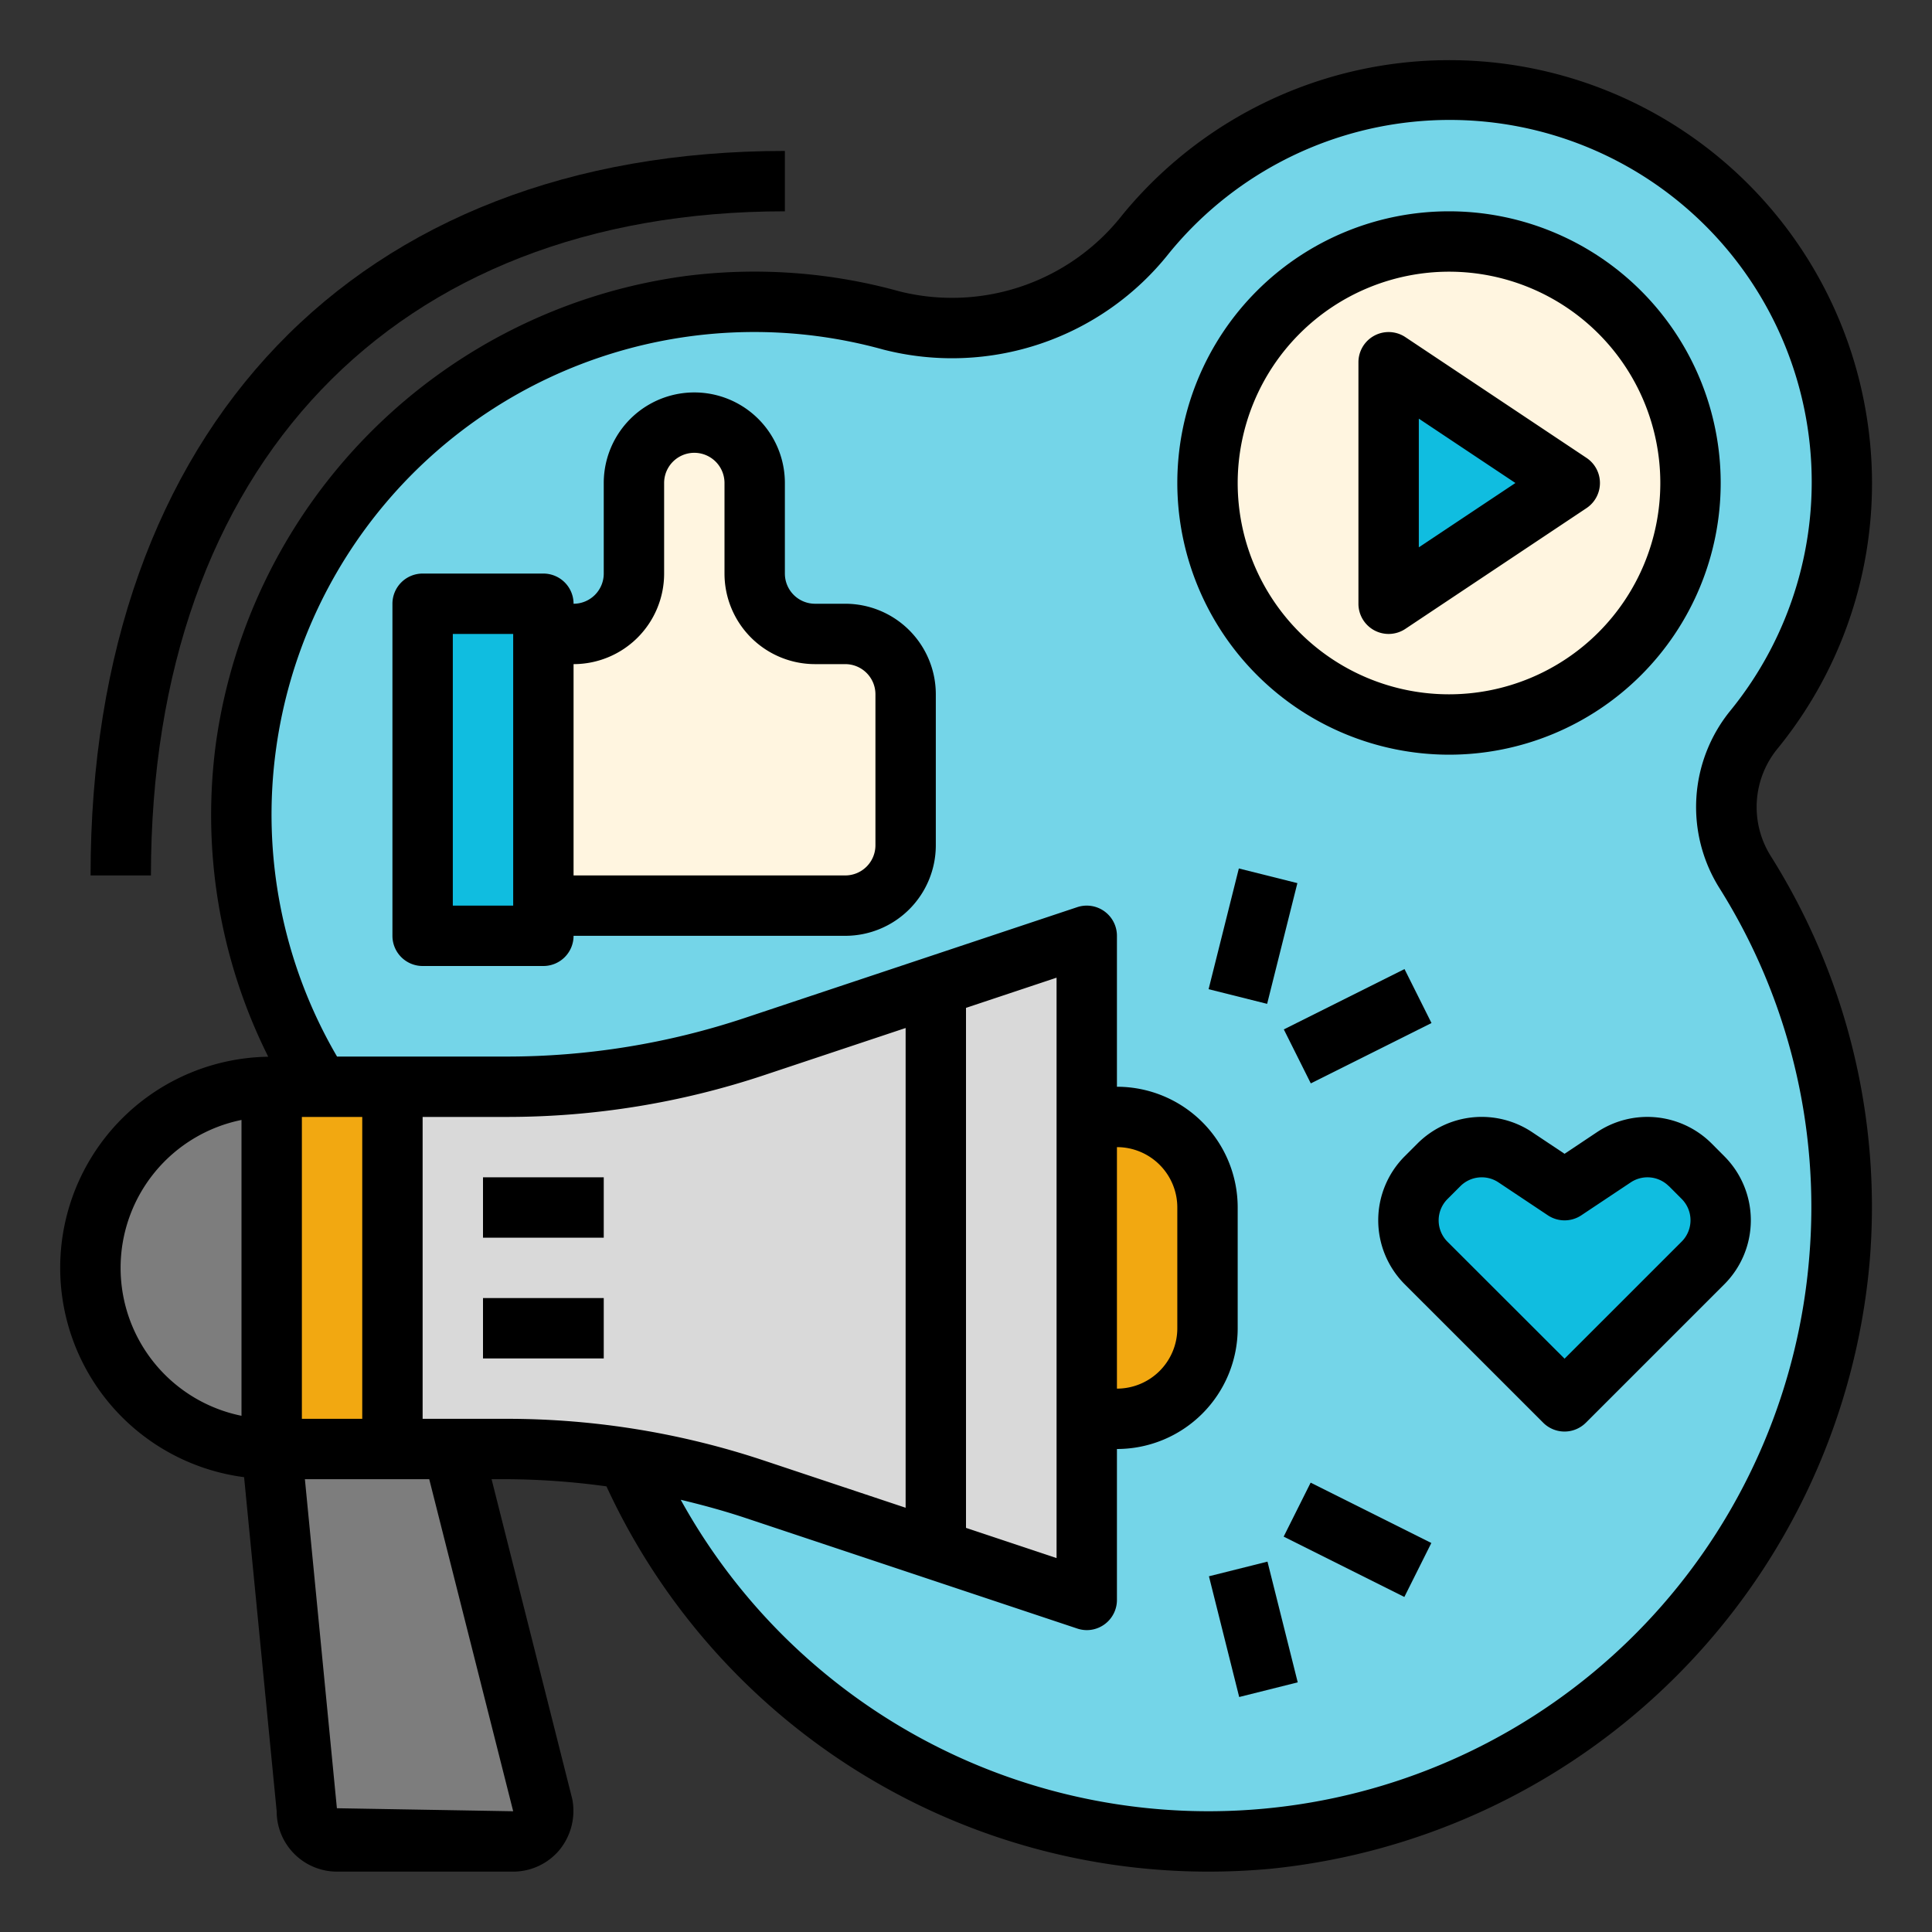
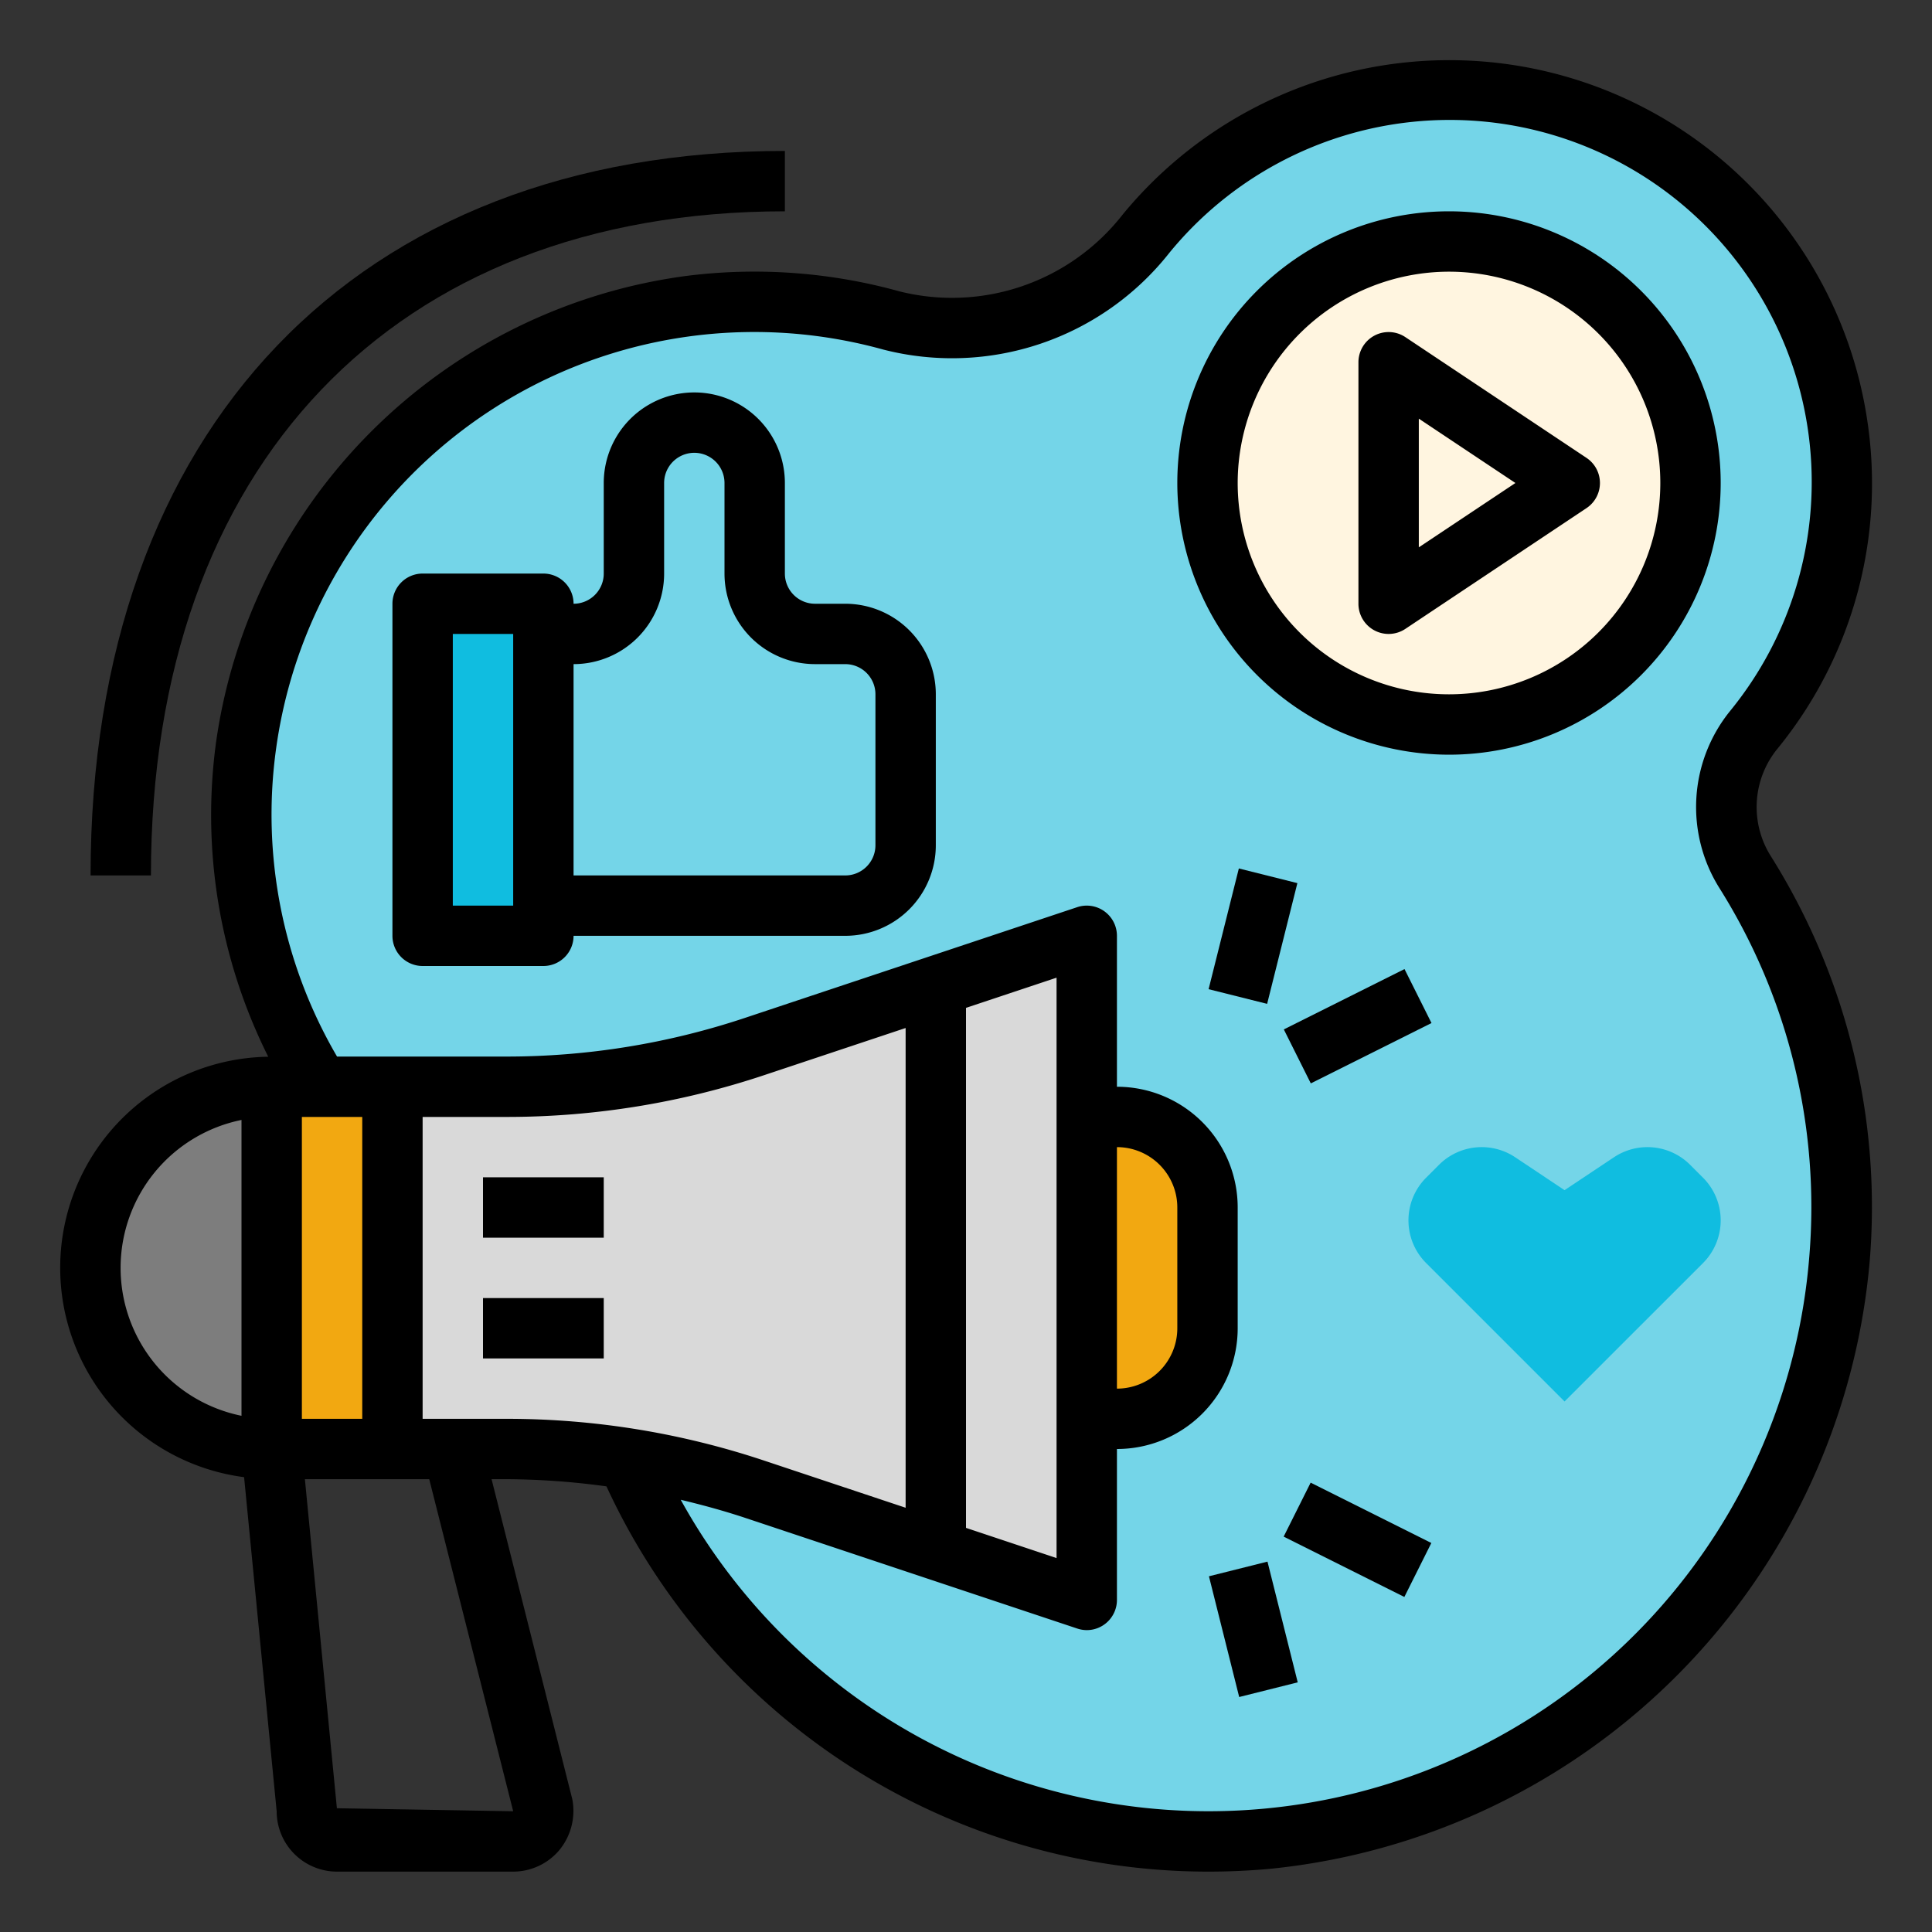
<svg xmlns="http://www.w3.org/2000/svg" viewBox="0 0 64 64" width="512" height="512">
  <rect x="0" y="0" width="64" height="64" fill="#333333" stroke="none" />
  <path d="m57.808 28.892a4.038 4.038 0 0 1 .283-4.714 12.993 12.993 0 0 0 -20.136-16.427 8.165 8.165 0 0 1 -8.427 2.865 16.989 16.989 0 0 0 -18.943 25.384h6.2a26.022 26.022 0 0 0 8.215-1.334l11-3.666v6h1a3 3 0 0 1 3 3v4a3 3 0 0 1 -3 3h-1v6l-11-3.666a26.066 26.066 0 0 0 -4.25-1.022 20.979 20.979 0 1 0 37.055-19.42z" fill="#74d5e8" />
-   <path d="m28 30a2 2 0 0 0 2-2v-5a2 2 0 0 0 -2-2h-1a2 2 0 0 1 -2-2v-3a2 2 0 0 0 -4 0v3a2 2 0 0 1 -2 2h-1v9z" fill="#fff5e0" />
-   <path d="m9 48 1.165 12a1 1 0 0 0 1 1h5.835a1 1 0 0 0 .988-1.152l-2.988-11.848z" fill="#7d7d7d" />
  <path d="m37 47a3 3 0 0 0 3-3v-4a3 3 0 0 0 -3-3h-1v10z" fill="#f2a811" />
  <path d="m9 48v-12a6 6 0 0 0 0 12z" fill="#7d7d7d" />
  <path d="m13 48v-12h-2.415-1.585v12z" fill="#f2a811" />
  <path d="m25 34.666a26.022 26.022 0 0 1 -8.219 1.334h-3.781v12h3.781a26.536 26.536 0 0 1 8.219 1.334l11 3.666v-22z" fill="#d9d9d9" />
  <path d="m48 24a8 8 0 1 0 -8-8 8 8 0 0 0 8 8z" fill="#fff5e0" />
  <g fill="#10bde0">
-     <path d="m46 12v8l6-4z" />
    <path d="m18 30v-9-1h-4v11h4z" />
    <path d="m53.464 38.336-1.636 1.09-1.635-1.09a2 2 0 0 0 -2.524.25l-.426.426a2 2 0 0 0 0 2.829l4.585 4.585 4.586-4.585a2 2 0 0 0 0-2.829l-.426-.426a2 2 0 0 0 -2.524-.25z" />
  </g>
  <path d="m8.086 48.933 1.079 11.067a2 2 0 0 0 2 2h5.835a2 2 0 0 0 1.518-.7 2.044 2.044 0 0 0 .44-1.7l-2.674-10.6h.5a24.978 24.978 0 0 1 3.306.238 21.96 21.96 0 0 0 19.945 12.762q.99 0 2-.089a22.162 22.162 0 0 0 19.9-20.119 21.834 21.834 0 0 0 -3.273-13.429 3.051 3.051 0 0 1 .211-3.551 13.9 13.9 0 0 0 2.988-10.849 14 14 0 0 0 -24.678-6.847 7.171 7.171 0 0 1 -7.383 2.537 17.953 17.953 0 0 0 -7.1-.508 18.151 18.151 0 0 0 -15.536 15.394 17.889 17.889 0 0 0 1.722 10.467 6.993 6.993 0 0 0 -.8 13.927zm1.914-1.933v-10h2v10zm7 13-5.84-.1-1.06-10.9h4.119zm-3-13v-10h2.781a26.934 26.934 0 0 0 8.538-1.386l4.681-1.56v15.892l-4.681-1.56a26.934 26.934 0 0 0 -8.538-1.386zm21-14.613v19.226l-3-1v-17.226zm-25.854-7.587a15.99 15.99 0 0 1 20.114-13.22 9.167 9.167 0 0 0 9.468-3.194 11.993 11.993 0 0 1 18.588 15.161 5.053 5.053 0 0 0 -.355 5.876 19.852 19.852 0 0 1 2.974 12.208 19.968 19.968 0 0 1 -37.385 8.051c.718.171 1.432.366 2.137.6l11 3.666a1.01 1.01 0 0 0 .313.052 1 1 0 0 0 1-1v-5a4 4 0 0 0 4-4v-4a4 4 0 0 0 -4-4v-5a1 1 0 0 0 -1.316-.949l-11 3.666a24.965 24.965 0 0 1 -7.903 1.283h-5.616a15.89 15.89 0 0 1 -2.019-10.2zm27.854 13.2a2 2 0 0 1 2 2v4a2 2 0 0 1 -2 2zm-29-.9v9.8a5 5 0 0 1 0-9.8z" />
  <path d="m16 43h4v2h-4z" />
  <path d="m16 39h4v2h-4z" />
  <path d="m45.528 20.882a1 1 0 0 0 1.027-.05l6-4a1 1 0 0 0 0-1.664l-6-4a1 1 0 0 0 -1.555.832v8a1 1 0 0 0 .528.882zm1.472-7.013 3.2 2.131-3.2 2.131z" />
  <path d="m48 25a9 9 0 1 0 -9-9 9.01 9.01 0 0 0 9 9zm0-16a7 7 0 1 1 -7 7 7.008 7.008 0 0 1 7-7z" />
  <path d="m14 32h4a1 1 0 0 0 1-1h9a3 3 0 0 0 3-3v-5a3 3 0 0 0 -3-3h-1a1 1 0 0 1 -1-1v-3a3 3 0 0 0 -6 0v3a1 1 0 0 1 -1 1 1 1 0 0 0 -1-1h-4a1 1 0 0 0 -1 1v11a1 1 0 0 0 1 1zm8-13v-3a1 1 0 0 1 2 0v3a3 3 0 0 0 3 3h1a1 1 0 0 1 1 1v5a1 1 0 0 1 -1 1h-9v-7a3 3 0 0 0 3-3zm-7 2h2v9h-2z" />
-   <path d="m52.909 37.5-1.081.721-1.081-.721a3.009 3.009 0 0 0 -3.785.374l-.428.428a3 3 0 0 0 0 4.242l4.586 4.585a1 1 0 0 0 1.414 0l4.586-4.585a3 3 0 0 0 0-4.242l-.426-.428a3.011 3.011 0 0 0 -3.785-.374zm2.372 1.788.426.427a1 1 0 0 1 0 1.415l-3.879 3.878-3.878-3.874a1 1 0 0 1 0-1.414l.427-.427a1 1 0 0 1 1.262-.125l1.635 1.09a1 1 0 0 0 1.11 0l1.636-1.09a1 1 0 0 1 1.261.124z" />
  <path d="m39.438 30h4.123v1.999h-4.123z" transform="matrix(.243 -.97 .97 .243 1.353 63.733)" />
  <path d="m42.764 33h4.472v2h-4.472z" transform="matrix(.894 -.447 .447 .894 -10.454 23.714)" />
  <path d="m40.5 51.938h1.999v4.123h-1.999z" transform="matrix(.97 -.243 .243 .97 -11.858 11.678)" />
  <path d="m44 48.764h2v4.472h-2z" transform="matrix(.447 -.894 .894 .447 -20.74 68.441)" />
  <path d="m3 29h2c0-13.57 8.047-22 21-22v-2c-14.187 0-23 9.2-23 24z" />
</svg>